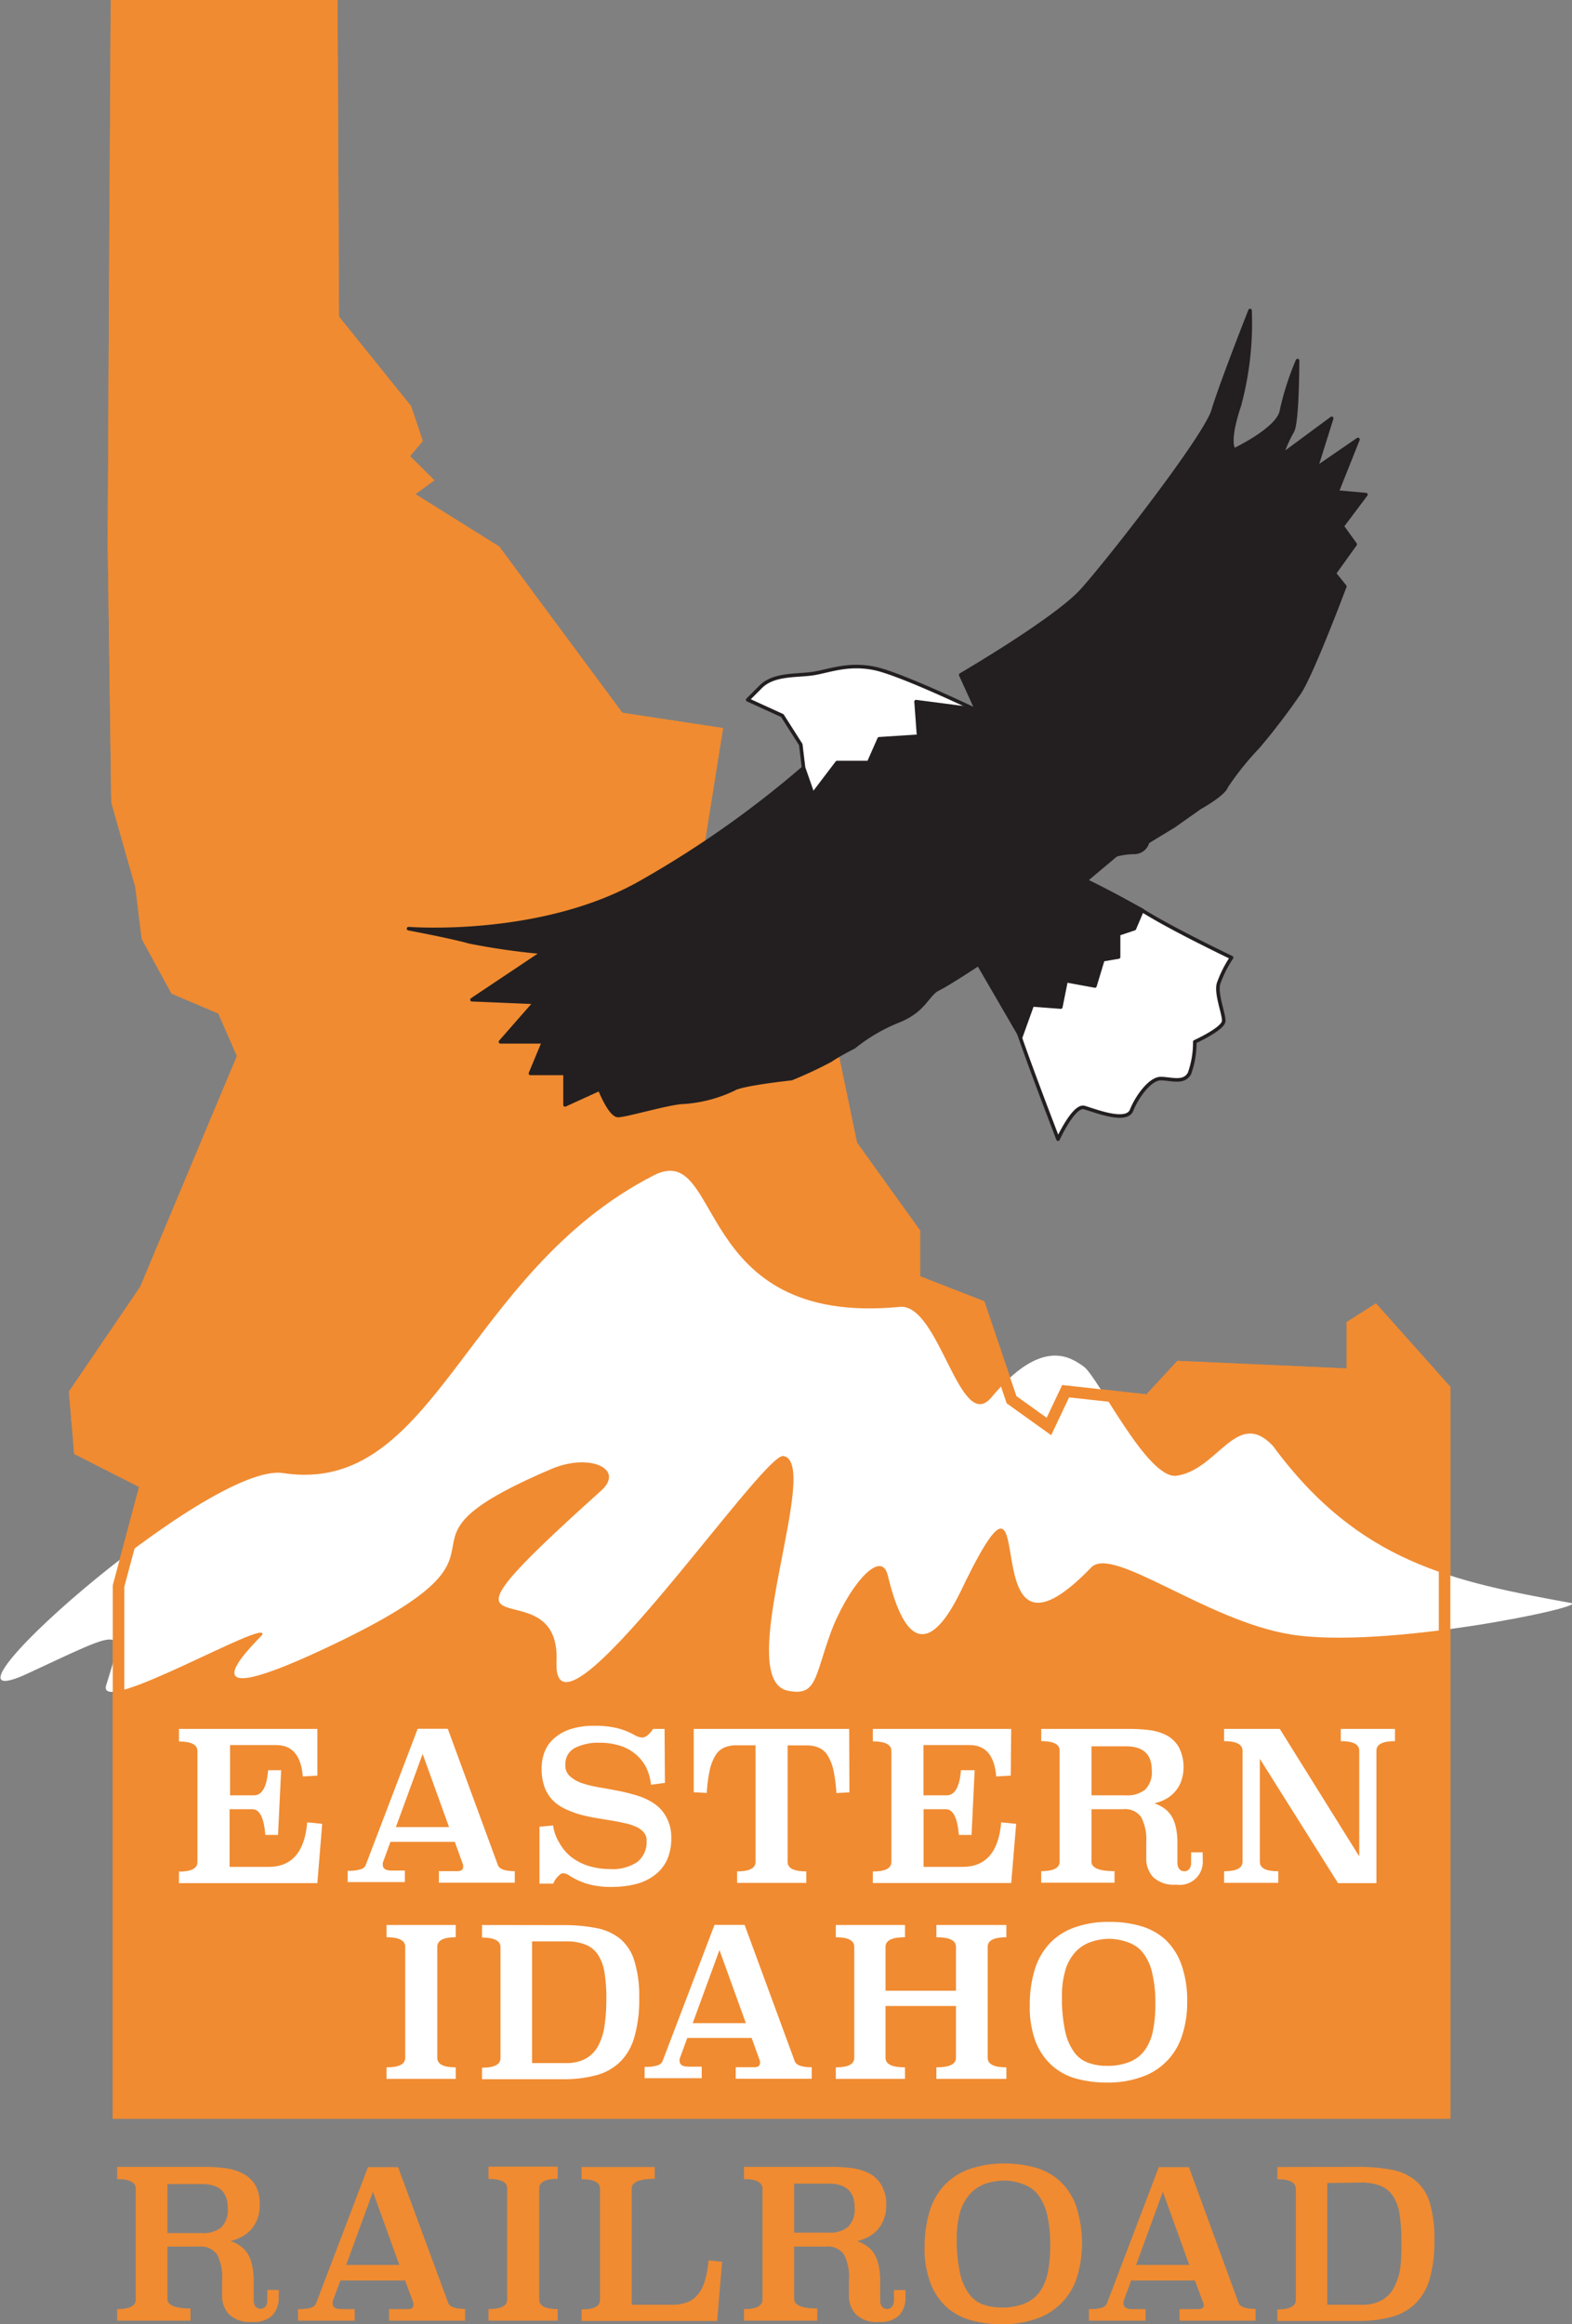
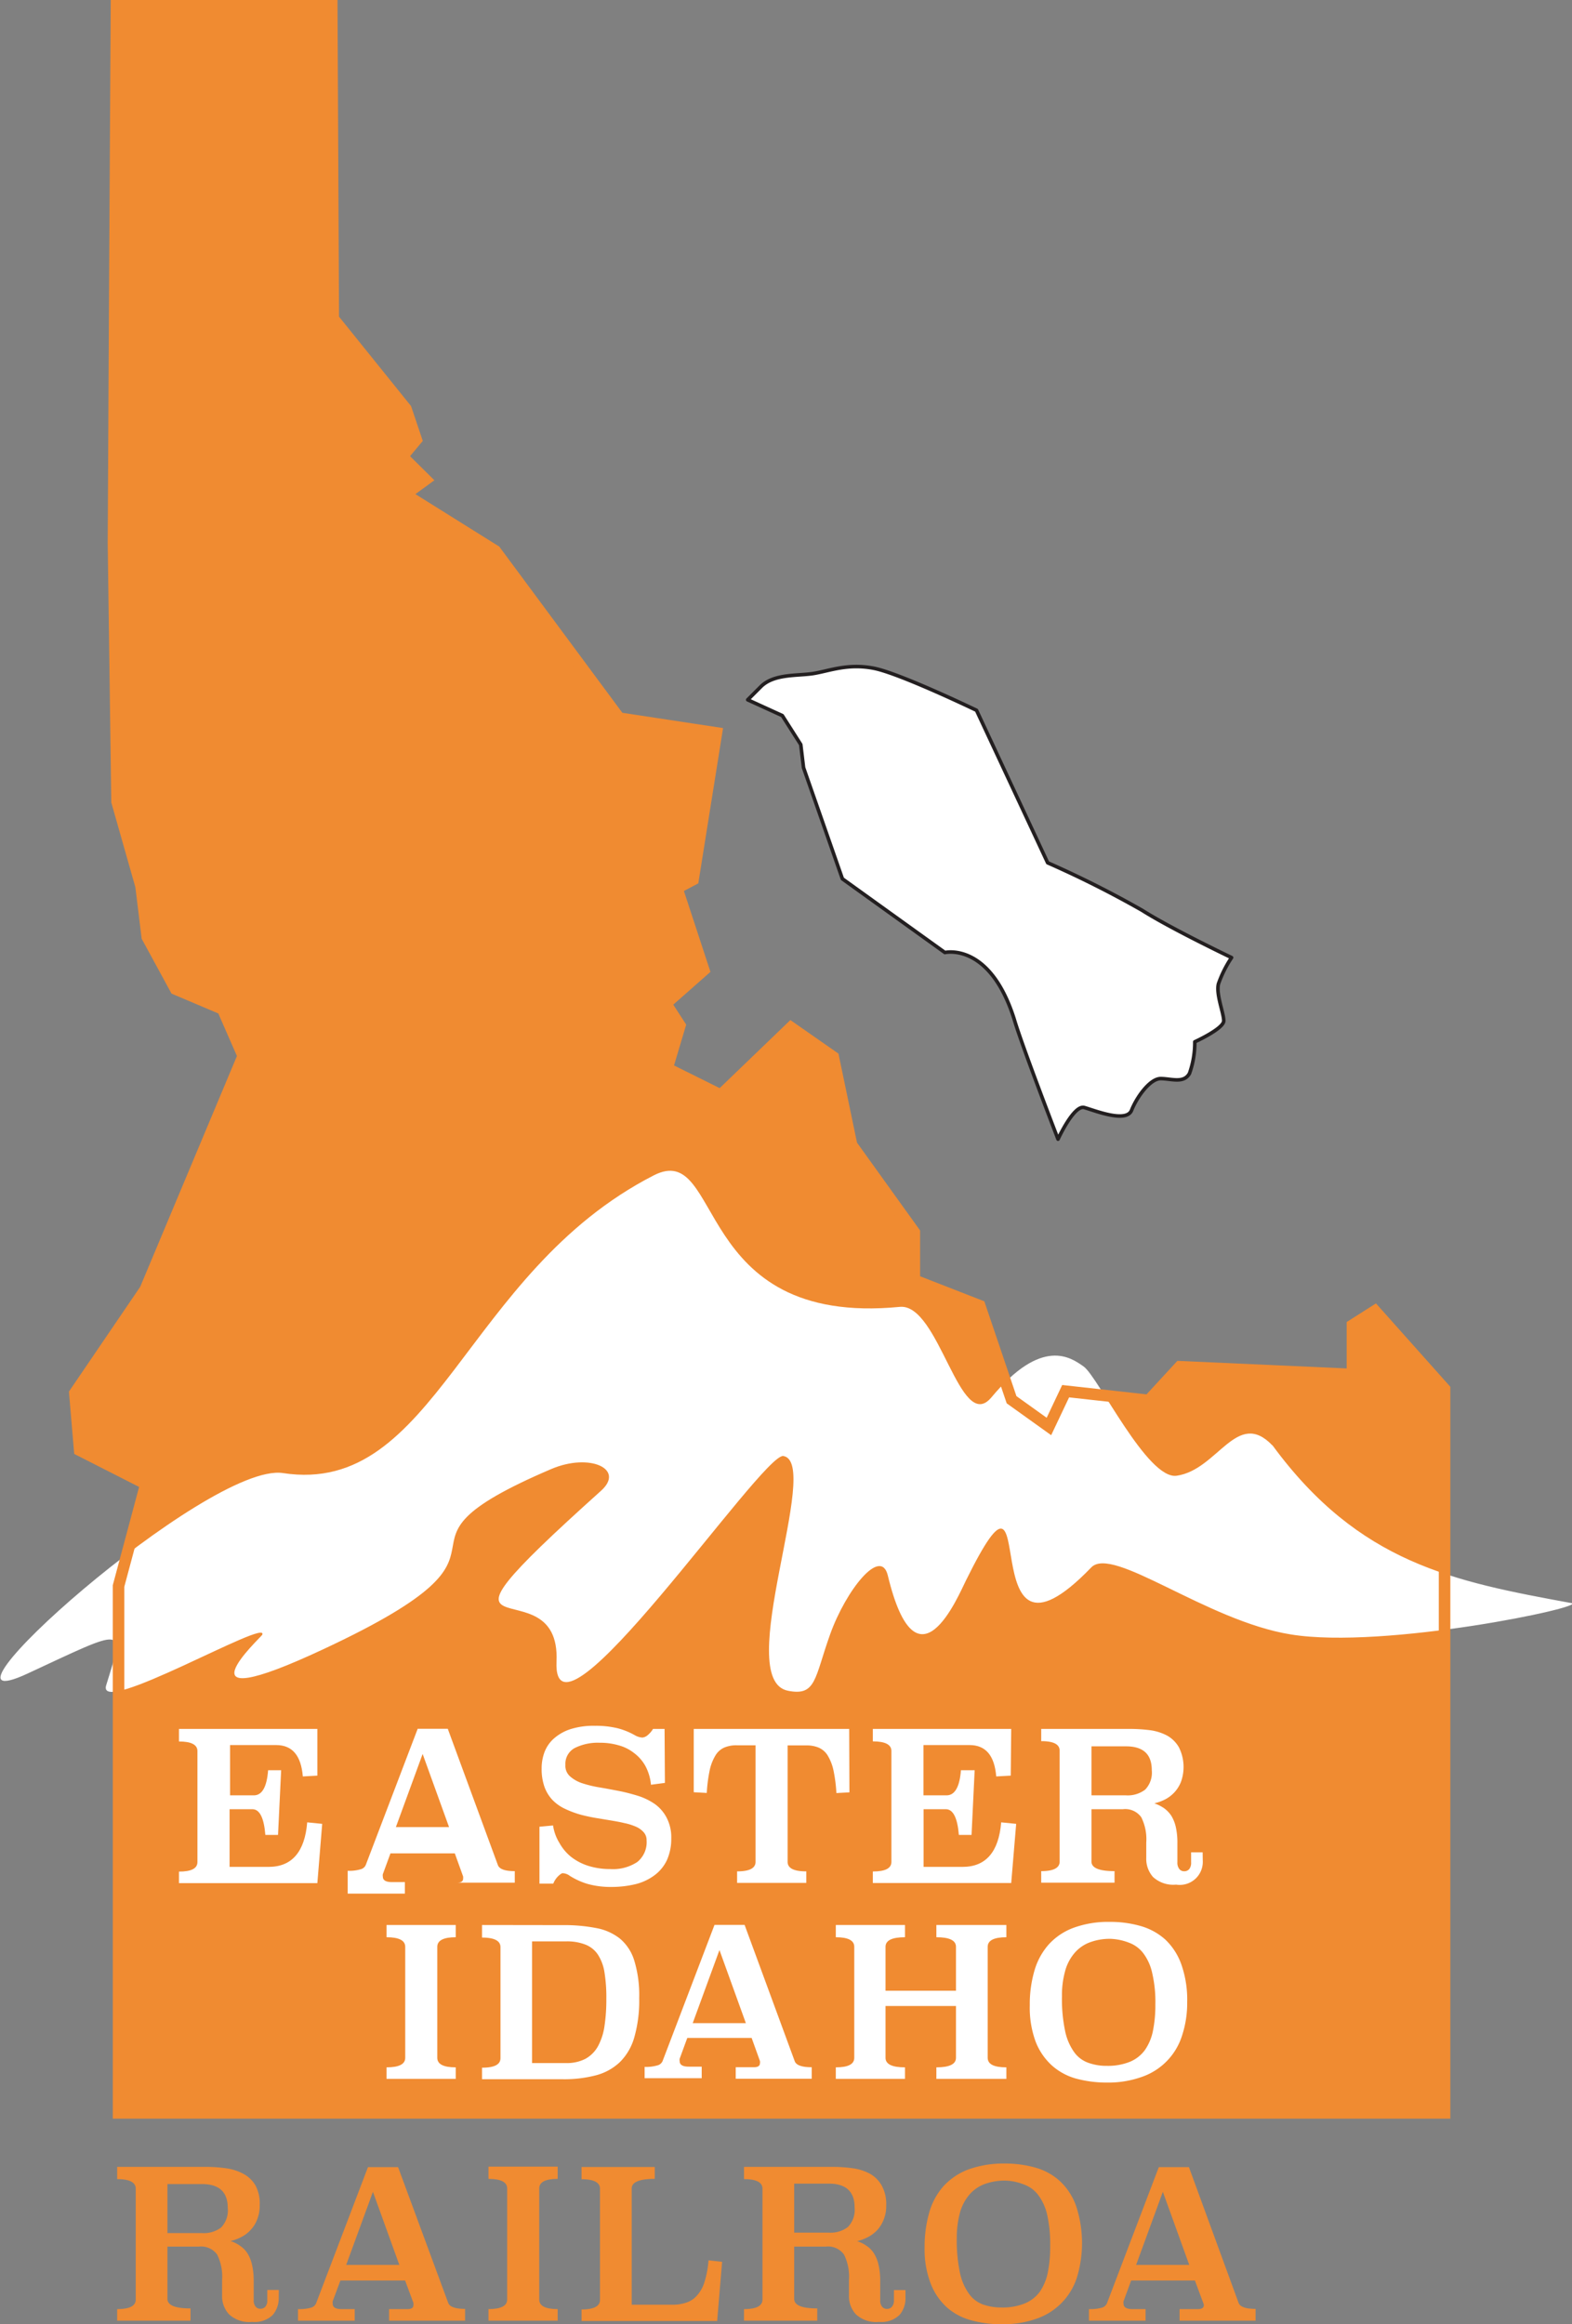
<svg xmlns="http://www.w3.org/2000/svg" id="Layer_1" data-name="Layer 1" viewBox="0 0 136.32 201.5">
  <rect x="0" y="0" width="136.32" height="201.5" fill="#808080" stroke="none" />
  <defs>
    <style>.cls-1{fill:#f08b31;}.cls-2{fill:none;stroke:#f08b31;}.cls-3,.cls-4,.cls-5{fill:#fff;}.cls-4{fill-rule:evenodd;}.cls-5,.cls-6{stroke:#231f20;stroke-linecap:round;stroke-linejoin:round;stroke-width:0.31px;}.cls-6{fill:#231f20;}</style>
  </defs>
  <polyline class="cls-1" points="28.6 183.18 125.27 183.18 125.27 120.42 119.23 113.65 117.28 114.89 117.28 119.16 102.31 118.49 99.62 121.41 92.41 120.61 90.96 123.67 87.72 121.35 84.96 113.2 79.29 110.99 79.29 106.84 73.85 99.27 72.26 91.64 68.59 89.08 62.5 94.94 57.85 92.63 58.96 88.91 57.73 87.01 61.03 84.1 58.7 77 60.1 76.26 62.13 63.54 53.69 62.26 42.95 47.76 35.13 42.87 36.9 41.58 34.88 39.58 36.1 38.12 35.2 35.45 28.9 27.63 28.77 0.5 10.1 0.5 9.96 24.32 9.84 47.08 10.15 69.5 12.23 76.82 12.77 81.23 15.23 85.75 19.31 87.48 21.09 91.55 12.6 111.8 6.49 120.78 6.91 125.73 12.65 128.65 10.28 137.5 10.28 183.18 28.6 183.18" />
-   <polyline class="cls-2" points="28.6 183.18 125.27 183.18 125.27 120.42 119.23 113.65 117.28 114.89 117.28 119.16 102.31 118.49 99.62 121.41 92.41 120.61 90.96 123.67 87.72 121.35 84.96 113.2 79.29 110.99 79.29 106.84 73.85 99.27 72.26 91.64 68.59 89.08 62.5 94.94 57.85 92.63 58.96 88.91 57.73 87.01 61.03 84.1 58.7 77 60.1 76.26 62.13 63.54 53.69 62.26 42.95 47.76 35.13 42.87 36.9 41.58 34.88 39.58 36.1 38.12 35.2 35.45 28.9 27.63 28.77 0.5 10.1 0.5 9.96 24.32 9.84 47.08 10.15 69.5 12.23 76.82 12.77 81.23 15.23 85.75 19.31 87.48 21.09 91.55 12.6 111.8 6.49 120.78 6.91 125.73 12.65 128.65 10.28 137.5 10.28 183.18 28.6 183.18" />
  <path class="cls-3" d="M67,163.75l-1.26.07c-.15-1.81-.91-2.72-2.31-2.72h-4v4.36h2.06c.72,0,1.13-.73,1.24-2.18h1.13l-.27,5.61h-1.1c-.12-1.48-.49-2.23-1.13-2.23H59.39v5h3.39c2,0,3.13-1.29,3.34-3.86l1.3.13L67,173.07H55v-1c1.07,0,1.6-.27,1.6-.83v-9.62c0-.55-.53-.83-1.6-.83V159.7H67Z" transform="translate(-39.48 -9.81)" />
-   <path class="cls-3" d="M82.65,171.49q.18.54,1.47.54v1H77.54v-1h1.58c.35,0,.52-.12.52-.35a.88.88,0,0,0,0-.19l-.72-2H73.34l-.66,1.8a.57.57,0,0,0,0,.22c0,.31.26.47.79.47h1.12v1H69.63V172a3.44,3.44,0,0,0,1.12-.13.65.65,0,0,0,.45-.38l4.5-11.8h2.61Zm-8.84-3.28h4.61l-2.29-6.34Z" transform="translate(-39.48 -9.81)" />
+   <path class="cls-3" d="M82.65,171.49q.18.54,1.47.54v1H77.54h1.58c.35,0,.52-.12.52-.35a.88.88,0,0,0,0-.19l-.72-2H73.34l-.66,1.8a.57.57,0,0,0,0,.22c0,.31.26.47.79.47h1.12v1H69.63V172a3.44,3.44,0,0,0,1.12-.13.65.65,0,0,0,.45-.38l4.5-11.8h2.61Zm-8.84-3.28h4.61l-2.29-6.34Z" transform="translate(-39.48 -9.81)" />
  <path class="cls-3" d="M97.14,164.38l-1.21.16a4.28,4.28,0,0,0-.48-1.62,3.56,3.56,0,0,0-1-1.14,3.69,3.69,0,0,0-1.33-.66,5.71,5.71,0,0,0-1.64-.22,4.49,4.49,0,0,0-2.15.45,1.55,1.55,0,0,0-.82,1.46,1.22,1.22,0,0,0,.4,1,3,3,0,0,0,1,.58,10.13,10.13,0,0,0,1.49.37c.56.09,1.12.2,1.7.31s1.14.26,1.7.43a5.44,5.44,0,0,1,1.49.73,3.36,3.36,0,0,1,1,1.17,3.67,3.67,0,0,1,.4,1.79,4.49,4.49,0,0,1-.37,1.87,3.48,3.48,0,0,1-1.06,1.31,4.57,4.57,0,0,1-1.63.78,8.77,8.77,0,0,1-2.13.25,7.37,7.37,0,0,1-2.06-.26,6.19,6.19,0,0,1-1.56-.71,1.06,1.06,0,0,0-.61-.22c-.08,0-.21.09-.39.26a1.87,1.87,0,0,0-.42.64h-1.2v-4.93l1.18-.11A4,4,0,0,0,88,169.6a4.1,4.1,0,0,0,1,1.19,4.79,4.79,0,0,0,1.49.78,6.33,6.33,0,0,0,1.91.28,3.82,3.82,0,0,0,2.34-.61,2.2,2.2,0,0,0,.81-1.89,1,1,0,0,0-.26-.7,1.88,1.88,0,0,0-.68-.48,5,5,0,0,0-1-.31c-.37-.09-.77-.16-1.19-.23l-1.27-.21c-.42-.07-.83-.16-1.23-.26a8.56,8.56,0,0,1-1.46-.54,3.66,3.66,0,0,1-1.09-.78,3.28,3.28,0,0,1-.68-1.13,4.65,4.65,0,0,1-.24-1.58,4,4,0,0,1,.23-1.37,3,3,0,0,1,.78-1.18,4.07,4.07,0,0,1,1.43-.84,6.58,6.58,0,0,1,2.18-.31,8,8,0,0,1,2,.22,6.19,6.19,0,0,1,1.45.59,1.46,1.46,0,0,0,.67.21.86.86,0,0,0,.48-.23,2.14,2.14,0,0,0,.44-.52h1Z" transform="translate(-39.48 -9.81)" />
  <path class="cls-3" d="M113.14,165.2l-1.13.06a13.06,13.06,0,0,0-.26-2,4.16,4.16,0,0,0-.51-1.28,1.73,1.73,0,0,0-.77-.66,2.69,2.69,0,0,0-1.07-.19h-1.62v10.09c0,.56.54.83,1.62.83v1h-6v-1c1.07,0,1.6-.27,1.6-.83V161.12h-1.64a2.68,2.68,0,0,0-1.06.19,1.7,1.7,0,0,0-.76.66,4.16,4.16,0,0,0-.51,1.28,13.06,13.06,0,0,0-.26,2l-1.13-.06v-5.49h13.48Z" transform="translate(-39.48 -9.81)" />
  <path class="cls-3" d="M127.13,163.75l-1.26.07c-.15-1.81-.91-2.72-2.31-2.72h-4v4.36h2c.72,0,1.14-.73,1.25-2.18H124l-.27,5.61h-1.1c-.12-1.48-.5-2.23-1.13-2.23h-1.93v5h3.39c2,0,3.13-1.29,3.34-3.86l1.3.13-.43,5.13h-12v-1c1.07,0,1.61-.27,1.61-.83v-9.62c0-.55-.54-.83-1.61-.83V159.7h12Z" transform="translate(-39.48 -9.81)" />
  <path class="cls-3" d="M143.78,171.09a2,2,0,0,1-2.31,2.11,2.6,2.6,0,0,1-2-.66,2.37,2.37,0,0,1-.59-1.63v-1.35a4.26,4.26,0,0,0-.43-2.2,1.71,1.71,0,0,0-1.59-.7h-2.73v4.54c0,.55.66.83,2,.83v1h-6.36v-1c1.07,0,1.6-.28,1.6-.83v-9.61c0-.56-.53-.83-1.6-.83V159.7h7.71a13.93,13.93,0,0,1,1.72.11,4.39,4.39,0,0,1,1.51.48,2.71,2.71,0,0,1,1,1,3.8,3.8,0,0,1,.18,3,2.92,2.92,0,0,1-.57.91,3,3,0,0,1-.8.61,3.91,3.91,0,0,1-.94.34,3.67,3.67,0,0,1,.84.42,2.56,2.56,0,0,1,.64.67,3.24,3.24,0,0,1,.39,1,6.07,6.07,0,0,1,.13,1.37v1.65a.88.88,0,0,0,.17.59.52.52,0,0,0,.42.19.55.55,0,0,0,.44-.19.89.89,0,0,0,.16-.59v-.86h1Zm-9.65-9.88v4.25h3a2.49,2.49,0,0,0,1.66-.5,2.13,2.13,0,0,0,.57-1.68c0-1.38-.74-2.07-2.23-2.07Z" transform="translate(-39.48 -9.81)" />
-   <path class="cls-3" d="M160.45,160.76c-1.07,0-1.61.27-1.61.83v11.48h-3.33l-6.78-10.78v8.93c0,.55.53.82,1.6.82v1h-4.7v-1c1.07,0,1.6-.27,1.6-.83v-9.62c0-.55-.53-.83-1.6-.83V159.7h4.83l6.89,11.05v-9.16c0-.56-.54-.83-1.6-.83V159.7h4.7Z" transform="translate(-39.48 -9.81)" />
  <path class="cls-3" d="M79,177.76c-1.06,0-1.6.28-1.6.83v9.62c0,.56.54.83,1.6.83v1H73v-1c1.08,0,1.62-.27,1.62-.83v-9.62c0-.55-.54-.83-1.62-.83V176.7h6Z" transform="translate(-39.48 -9.81)" />
  <path class="cls-3" d="M88.28,176.71a14.5,14.5,0,0,1,2.88.25,4.67,4.67,0,0,1,2.08.92,4,4,0,0,1,1.25,1.93,10.24,10.24,0,0,1,.42,3.23,11.52,11.52,0,0,1-.42,3.38,4.88,4.88,0,0,1-1.25,2.16,4.76,4.76,0,0,1-2.08,1.15,10.84,10.84,0,0,1-2.88.34h-7v-1c1.07,0,1.6-.27,1.6-.83v-9.62c0-.55-.53-.83-1.6-.83V176.7Zm-2.66,1.41v10.55h2.95a3.54,3.54,0,0,0,1.68-.37,2.8,2.8,0,0,0,1.08-1.08,5.21,5.21,0,0,0,.57-1.76,15.32,15.32,0,0,0,.16-2.37,13.54,13.54,0,0,0-.16-2.28,3.93,3.93,0,0,0-.57-1.54,2.31,2.31,0,0,0-1.08-.87,4.34,4.34,0,0,0-1.68-.28Z" transform="translate(-39.48 -9.81)" />
  <path class="cls-3" d="M108.39,188.49c.12.36.61.54,1.48.54v1h-6.59v-1h1.58c.35,0,.52-.12.52-.35a.52.52,0,0,0,0-.19l-.72-2H99.08l-.66,1.8a.57.57,0,0,0,0,.22c0,.31.26.47.79.47h1.12v1H95.38V189a3.41,3.41,0,0,0,1.11-.13.65.65,0,0,0,.45-.38l4.5-11.8h2.61Zm-8.84-3.28h4.61l-2.29-6.34Z" transform="translate(-39.48 -9.81)" />
  <path class="cls-3" d="M126.75,177.76c-1.08,0-1.62.28-1.62.83v9.62c0,.56.54.83,1.62.83v1h-6.07v-1c1.13,0,1.7-.27,1.7-.83v-4.49h-6.11v4.49c0,.56.57.83,1.69.83v1h-6v-1c1.07,0,1.6-.27,1.6-.83v-9.62c0-.55-.53-.83-1.6-.83V176.7h6v1.06c-1.12,0-1.69.27-1.69.83v3.81h6.11v-3.81c0-.56-.57-.83-1.7-.83V176.7h6.07Z" transform="translate(-39.48 -9.81)" />
  <path class="cls-3" d="M135.73,176.43a9.47,9.47,0,0,1,2.67.36,5.4,5.4,0,0,1,2.13,1.17,5.49,5.49,0,0,1,1.39,2.15,9.2,9.2,0,0,1,.51,3.27,9,9,0,0,1-.44,2.89,5.54,5.54,0,0,1-3.47,3.59,8.69,8.69,0,0,1-3.06.5,10.17,10.17,0,0,1-2.65-.34,5.27,5.27,0,0,1-2.11-1.14,5.47,5.47,0,0,1-1.41-2.06,8.52,8.52,0,0,1-.51-3.15,10.4,10.4,0,0,1,.4-3,5.86,5.86,0,0,1,1.24-2.28,5.46,5.46,0,0,1,2.16-1.45A8.75,8.75,0,0,1,135.73,176.43Zm.09,1.47a4.93,4.93,0,0,0-1.93.34,3.23,3.23,0,0,0-1.32,1,4,4,0,0,0-.75,1.55,7.75,7.75,0,0,0-.25,2.08,13.46,13.46,0,0,0,.27,3,4.83,4.83,0,0,0,.78,1.84,2.56,2.56,0,0,0,1.22.93,4.59,4.59,0,0,0,1.62.27,5.12,5.12,0,0,0,2-.35,3.07,3.07,0,0,0,1.29-1,4.44,4.44,0,0,0,.71-1.68,11.17,11.17,0,0,0,.21-2.29,11,11,0,0,0-.28-2.75,4.38,4.38,0,0,0-.78-1.71,2.75,2.75,0,0,0-1.21-.89A4.94,4.94,0,0,0,135.82,177.9Z" transform="translate(-39.48 -9.81)" />
  <path class="cls-1" d="M63.65,209a2.25,2.25,0,0,1-.52,1.51,2.28,2.28,0,0,1-1.79.6,2.56,2.56,0,0,1-2-.66,2.3,2.3,0,0,1-.6-1.62v-1.35a4.3,4.3,0,0,0-.43-2.21,1.72,1.72,0,0,0-1.58-.69H54v4.53c0,.56.67.83,2,.83V211H49.64V210c1.07,0,1.61-.27,1.61-.83v-9.61c0-.55-.54-.83-1.61-.83v-1.06h7.71a12.36,12.36,0,0,1,1.73.12,4.41,4.41,0,0,1,1.5.48,2.68,2.68,0,0,1,1.05,1A3.3,3.3,0,0,1,62,201a3.11,3.11,0,0,1-.22,1.23,2.71,2.71,0,0,1-.57.91,2.79,2.79,0,0,1-.8.61,3.94,3.94,0,0,1-.94.35,3,3,0,0,1,.84.42,2.24,2.24,0,0,1,.64.66,3.2,3.2,0,0,1,.39,1,6,6,0,0,1,.14,1.36v1.66a.86.86,0,0,0,.16.58.52.52,0,0,0,.42.19.55.55,0,0,0,.44-.19.86.86,0,0,0,.16-.58v-.86h1ZM54,199.16v4.25h3a2.49,2.49,0,0,0,1.66-.49,2.14,2.14,0,0,0,.57-1.69c0-1.38-.74-2.07-2.23-2.07Z" transform="translate(-39.48 -9.81)" />
  <path class="cls-1" d="M78.34,209.44q.18.54,1.47.54V211H73.22V210h1.59c.35,0,.52-.11.52-.34a.92.92,0,0,0,0-.2l-.72-1.94H69l-.67,1.8a.76.76,0,0,0,0,.21c0,.32.26.47.79.47h1.12V211H65.32V210a3.81,3.81,0,0,0,1.12-.12.68.68,0,0,0,.45-.38l4.5-11.81H74Zm-8.84-3.27h4.61l-2.29-6.34Z" transform="translate(-39.48 -9.81)" />
  <path class="cls-1" d="M87.84,198.71c-1.07,0-1.6.28-1.6.83v9.63c0,.55.53.83,1.6.83v1h-6v-1c1.08,0,1.62-.28,1.62-.83v-9.63c0-.55-.54-.83-1.62-.83v-1.06h6Z" transform="translate(-39.48 -9.81)" />
  <path class="cls-1" d="M96.26,198.71c-1.33,0-2,.28-2,.83v10.08h3.52a3.61,3.61,0,0,0,1.23-.19,2.09,2.09,0,0,0,.93-.63,3.07,3.07,0,0,0,.64-1.18,8.18,8.18,0,0,0,.34-1.85l1.18.13-.43,5.13H89.91v-1c1.07,0,1.6-.28,1.6-.83v-9.63c0-.55-.53-.83-1.6-.83v-1.06h6.35Z" transform="translate(-39.48 -9.81)" />
  <path class="cls-1" d="M118,209a2.2,2.2,0,0,1-.52,1.51,2.26,2.26,0,0,1-1.78.6,2.57,2.57,0,0,1-2-.66,2.3,2.3,0,0,1-.6-1.62v-1.35a4.3,4.3,0,0,0-.43-2.21,1.71,1.71,0,0,0-1.58-.69h-2.74v4.53c0,.56.67.83,2,.83V211H104V210c1.06,0,1.6-.27,1.6-.83v-9.61c0-.55-.54-.83-1.6-.83v-1.06h7.7a12.36,12.36,0,0,1,1.73.12,4.41,4.41,0,0,1,1.5.48,2.68,2.68,0,0,1,1,1,3.3,3.3,0,0,1,.4,1.74,3.11,3.11,0,0,1-.22,1.23,2.86,2.86,0,0,1-.56.91,3,3,0,0,1-.81.61,4,4,0,0,1-.93.35,3,3,0,0,1,.84.42,2.21,2.21,0,0,1,.63.66,3.2,3.2,0,0,1,.39,1,6,6,0,0,1,.14,1.36v1.66a.86.86,0,0,0,.16.58.52.52,0,0,0,.42.19.53.53,0,0,0,.44-.19.85.85,0,0,0,.17-.58v-.86H118Zm-9.65-9.88v4.25h3a2.47,2.47,0,0,0,1.66-.49,2.14,2.14,0,0,0,.58-1.69c0-1.38-.75-2.07-2.24-2.07Z" transform="translate(-39.48 -9.81)" />
  <path class="cls-1" d="M126.61,197.38a9.59,9.59,0,0,1,2.68.36,5.2,5.2,0,0,1,2.12,1.18,5.42,5.42,0,0,1,1.39,2.15,10.31,10.31,0,0,1,.08,6.15,5.57,5.57,0,0,1-3.48,3.6,8.62,8.62,0,0,1-3.06.49,9.64,9.64,0,0,1-2.64-.34,5.23,5.23,0,0,1-2.12-1.13,5.45,5.45,0,0,1-1.4-2.07,8.28,8.28,0,0,1-.52-3.14,10.7,10.7,0,0,1,.4-3,5.83,5.83,0,0,1,1.24-2.29,5.6,5.6,0,0,1,2.16-1.45A9,9,0,0,1,126.61,197.38Zm.09,1.48a5.07,5.07,0,0,0-1.92.33,3.26,3.26,0,0,0-1.33,1,4.08,4.08,0,0,0-.75,1.55,8.26,8.26,0,0,0-.25,2.09,13.58,13.58,0,0,0,.27,3,4.85,4.85,0,0,0,.78,1.83,2.58,2.58,0,0,0,1.22.94,4.83,4.83,0,0,0,1.62.26,5.12,5.12,0,0,0,2-.35,3.08,3.08,0,0,0,1.3-1,4.55,4.55,0,0,0,.7-1.67,11.24,11.24,0,0,0,.21-2.29,11.67,11.67,0,0,0-.27-2.76,4.53,4.53,0,0,0-.79-1.71,2.68,2.68,0,0,0-1.21-.88A4.68,4.68,0,0,0,126.7,198.86Z" transform="translate(-39.48 -9.81)" />
  <path class="cls-1" d="M146.88,209.44c.12.36.61.54,1.48.54V211h-6.59V210h1.58c.35,0,.52-.11.52-.34a.55.55,0,0,0-.05-.2l-.72-1.94h-5.53l-.66,1.8a.52.52,0,0,0,0,.21c0,.32.27.47.79.47h1.12V211h-4.91V210a3.78,3.78,0,0,0,1.11-.12.68.68,0,0,0,.45-.38l4.5-11.81h2.61ZM138,206.17h4.61l-2.29-6.34Z" transform="translate(-39.48 -9.81)" />
-   <path class="cls-1" d="M157.25,197.67a15.35,15.35,0,0,1,2.88.24,4.57,4.57,0,0,1,2.08.93,4,4,0,0,1,1.25,1.92,10.7,10.7,0,0,1,.41,3.24,12,12,0,0,1-.41,3.38,4.94,4.94,0,0,1-1.25,2.15,4.66,4.66,0,0,1-2.08,1.15,10.81,10.81,0,0,1-2.88.35h-7v-1c1.07,0,1.6-.28,1.6-.83v-9.63c0-.55-.53-.83-1.6-.83v-1.06Zm-2.67,1.4v10.55h3a3.42,3.42,0,0,0,1.68-.37,2.67,2.67,0,0,0,1.08-1.08,5.15,5.15,0,0,0,.57-1.75A16.82,16.82,0,0,0,161,204a14.68,14.68,0,0,0-.16-2.28,3.82,3.82,0,0,0-.57-1.53,2.39,2.39,0,0,0-1.08-.88,4.53,4.53,0,0,0-1.68-.28Z" transform="translate(-39.48 -9.81)" />
  <path class="cls-4" d="M149.81,135.11c-3.08-3.2-4.72,2.13-8.29,2.64-2.54.37-6.81-8.58-8.07-9.47-1.11-.78-3.6-2.6-8,2.68-2.74,3.26-4.52-8.18-7.94-7.85-18.15,1.76-15.24-14.52-21.34-11.4-16.46,8.43-18.9,27.84-32.15,25.81-6.52-1-32.29,22.08-22.17,17.39,8.61-4,8.45-4.22,6.84,1-.9,2.87,14.19-5.92,13.53-4.37-.09.21-8,7.47,5.3,1.25,20.09-9.38,3.12-8.51,19.76-15.62,3.35-1.43,6.46,0,4.29,1.91-17.6,15.8-3.43,5.9-3.83,14.77s17.85-18.11,19.67-17.81c3.39.57-4.48,19.39.4,20.35,2.46.49,2.29-1.08,3.66-4.9s4.39-7.62,5-5.09c2.52,10.46,6.1,1.77,6.79.4,6.87-13.88.1,10.05,10.85-1.1,1.86-1.94,10,4.64,17.31,5.81,8.12,1.32,25.89-2.43,24.32-2.72-10.22-1.88-18.38-3.43-25.9-13.66Z" transform="translate(-39.48 -9.81)" />
  <polyline class="cls-2" points="28.6 183.18 125.27 183.18 125.27 120.42 119.23 113.65 117.28 114.89 117.28 119.16 102.31 118.49 99.62 121.41 92.41 120.61 90.96 123.67 87.72 121.35 84.96 113.2 79.29 110.99 79.29 106.84 73.85 99.27 72.26 91.64 68.59 89.08 62.5 94.94 57.85 92.63 58.96 88.91 57.73 87.01 61.03 84.1 58.7 77 60.1 76.26 62.13 63.54 53.69 62.26 42.95 47.76 35.13 42.87 36.9 41.58 34.88 39.58 36.1 38.12 35.2 35.45 28.9 27.63 28.77 0.5 10.1 0.5 9.96 24.32 9.84 47.08 10.15 69.5 12.23 76.82 12.77 81.23 15.23 85.75 19.31 87.48 21.09 91.55 12.6 111.8 6.49 120.78 6.91 125.73 12.65 128.65 10.28 137.5 10.28 183.18 28.6 183.18" />
  <path class="cls-5" d="M131.23,108.57s1.37-3,2.28-2.74,3.65,1.37,4.1.23,1.6-2.74,2.52-2.74,2,.45,2.5-.45a8,8,0,0,0,.46-2.74s2.51-1.14,2.51-1.82-.68-2.29-.46-3.2a10,10,0,0,1,1.14-2.28s-5.24-2.5-7.76-4.1a88.93,88.93,0,0,0-8.19-4.12l-6.17-13.22s-6.62-3.19-8.89-3.64-3.88.23-5.25.45-3.42,0-4.56,1.14l-1.14,1.14,3,1.37,1.6,2.51.24,2L112.53,86l8.89,6.39s3.88-.93,6,5.75C128.11,100.5,131.23,108.57,131.23,108.57Z" transform="translate(-39.48 -9.81)" />
-   <path class="cls-6" d="M74.91,90.32s11.62.92,20.29-4.1a87.78,87.78,0,0,0,13.92-9.81l.67,2.51,2.28-3h2.74l.91-2.06,3.42-.22-.22-3,5.24.68-1.37-3s8.21-4.79,10.49-7.3S144,47.68,144.68,45.4s3.2-8.67,3.2-8.67a27.32,27.32,0,0,1-.92,8.21c-1.14,3.42-.45,3.88-.45,3.88s3.87-1.83,4.1-3.42A24.35,24.35,0,0,1,152,41.07s0,5.47-.46,6.15a11.06,11.06,0,0,0-.91,2.06l4.33-3.2-1.36,4.33,3.64-2.5-1.82,4.56,2.51.22-2.06,2.74L157,57l-1.81,2.52.91,1.13s-2.74,7.31-3.88,9.13a57.74,57.74,0,0,1-3.65,4.79A25.11,25.11,0,0,0,145.82,78c-.22.68-2.28,1.82-2.28,1.82l-2.27,1.6L139,82.8a1.2,1.2,0,0,1-1.14.91,5.82,5.82,0,0,0-1.6.22l-2.73,2.29,5,2.51-.68,1.59-1.37.46v2l-1.36.23-.69,2.28-2.5-.46-.46,2.29L129,96.93l-1,2.78-3.67-6.32s-2.59,1.72-3.51,2.17-1.13,1.83-3.41,2.75a15.14,15.14,0,0,0-3.88,2.27s-1.37.69-2,1.14a36,36,0,0,1-3.42,1.6s-4.33.46-5,.91a12,12,0,0,1-4.33,1.14c-1.14,0-5,1.15-5.7,1.15s-1.6-2.29-1.6-2.29l-3,1.37v-2.73h-3l1.14-2.74H82.88l3-3.42-5.47-.23,6.15-4.11a58.16,58.16,0,0,1-6.38-.91C78.55,91,74.91,90.32,74.91,90.32Z" transform="translate(-39.48 -9.81)" />
</svg>